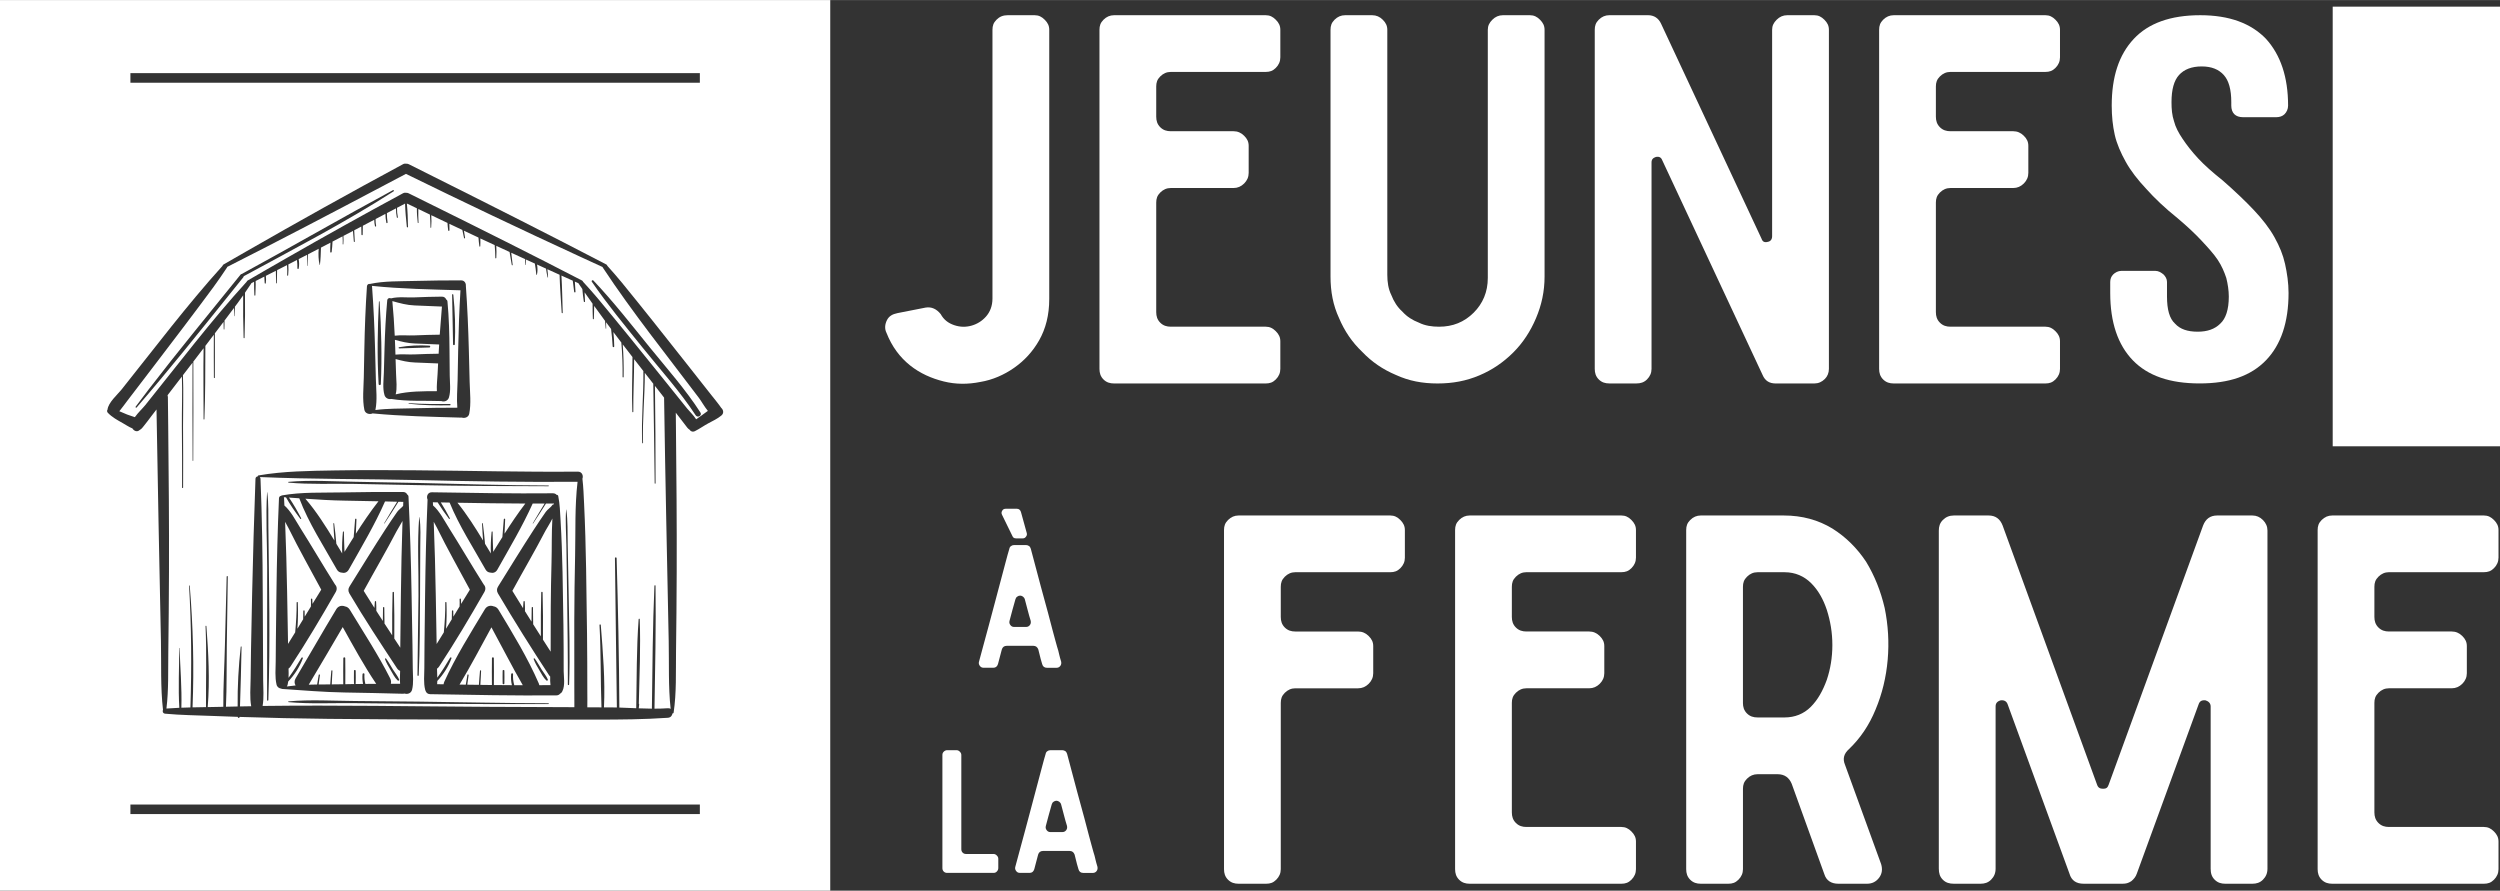
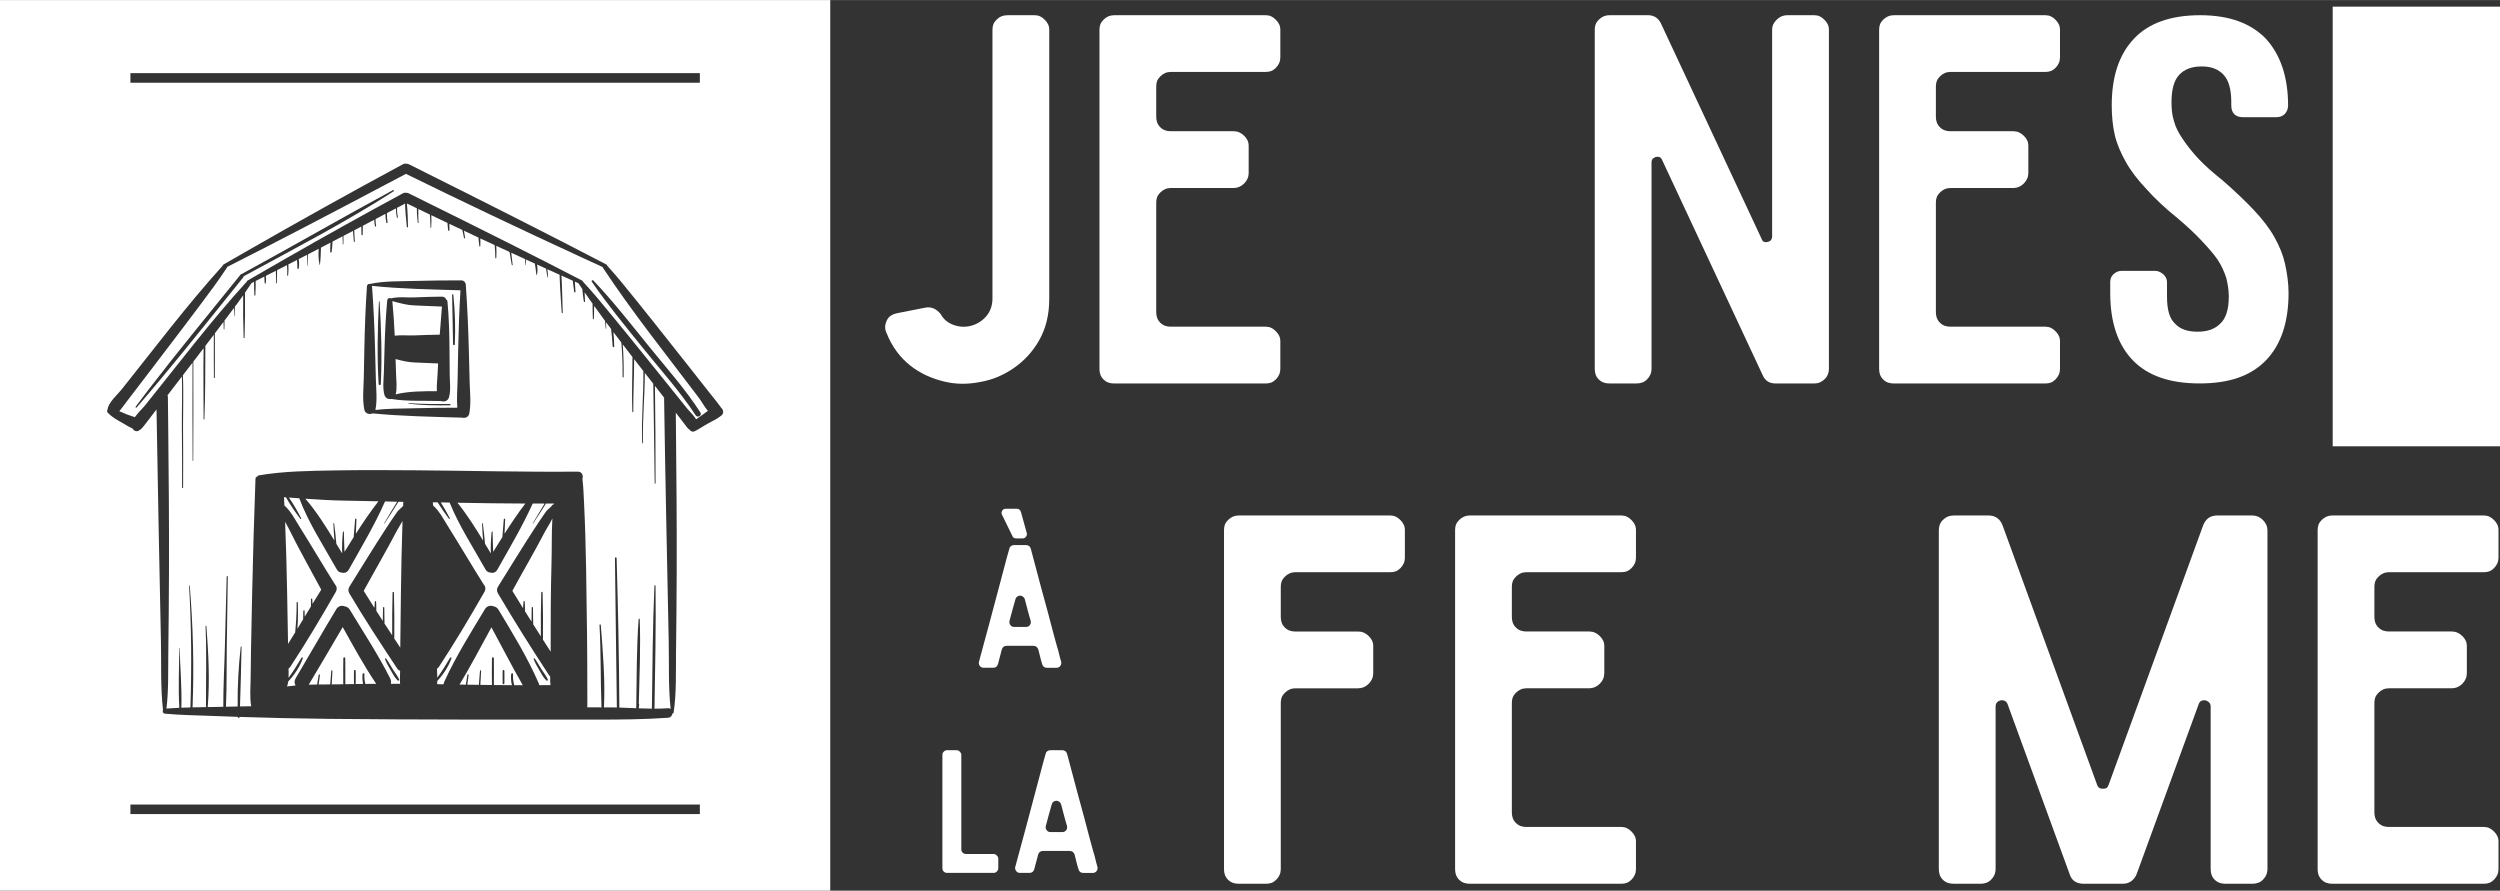
<svg xmlns="http://www.w3.org/2000/svg" id="Calque_1" width="21.78in" height="7.76in" viewBox="0 0 1568.15 558.67">
  <rect x="0" y="0" width="1568.15" height="558.67" fill="#333333" stroke="none" />
  <defs>
    <style>.cls-1{fill:#fff;}.cls-2{fill:none;stroke:#fff;stroke-miterlimit:4;stroke-width:104.94px;}</style>
  </defs>
  <path class="cls-1" d="M658.15,187.56V18.66c0-2.52-.94-4.41-2.84-6.3-1.89-1.9-3.78-2.84-6.3-2.84h-17.02c-2.84,0-5.05.94-6.94,2.84-1.89,1.89-2.52,3.78-2.52,6.3v168.59c0,4.73-1.58,8.51-4.1,11.34s-5.68,4.73-9.15,5.68c-3.46.94-6.93.94-10.71-.32-3.78-1.26-6.62-3.47-8.51-6.94-2.52-3.15-5.68-4.73-9.45-4.1l-17.65,3.47c-3.15.63-5.36,1.89-6.62,4.42-1.26,2.52-1.58,5.36-.32,7.88,3.47,8.83,8.52,15.44,14.81,20.48,6.31,5.04,13.55,8.2,21.12,10.08s15.13,1.89,23.01.31c7.57-1.26,14.81-4.41,21.12-8.83,6.31-4.41,11.66-10.08,15.76-17.33,4.09-7.25,6.3-15.76,6.3-25.84h0Z" />
  <path class="cls-1" d="M803.1,35.99v-17.33c0-2.52-.95-4.41-2.84-6.3-1.89-1.9-3.78-2.84-6.31-2.84h-95.16c-2.52,0-4.73.94-6.62,2.84-1.89,1.89-2.52,3.78-2.52,6.3v212.71c0,2.52.63,4.73,2.52,6.62s4.1,2.52,6.62,2.52h95.16c2.53,0,4.42-.63,6.31-2.52s2.84-4.1,2.84-6.62v-17.33c0-2.52-.95-4.41-2.84-6.31-1.89-1.89-3.78-2.83-6.31-2.83h-59.56c-2.52,0-4.73-.63-6.62-2.53-1.89-1.89-2.52-4.1-2.52-6.62v-68.69c0-2.52.63-4.42,2.52-6.31s4.1-2.84,6.62-2.84h39.39c2.52,0,4.73-.94,6.62-2.83s2.84-4.1,2.84-6.63v-17.01c0-2.53-.94-4.42-2.84-6.31-1.89-1.89-4.1-2.84-6.62-2.84h-39.39c-2.52,0-4.73-.63-6.62-2.52s-2.52-4.1-2.52-6.62v-18.91c0-2.53.63-4.42,2.52-6.31s4.1-2.84,6.62-2.84h59.56c2.53,0,4.42-.63,6.31-2.52s2.84-4.1,2.84-6.62h0Z" />
-   <path class="cls-1" d="M959.72,9.52h-17.02c-2.53,0-4.73.94-6.62,2.84-1.9,1.89-2.84,3.78-2.84,6.3v155.67c0,8.83-3.16,16.07-8.83,21.75-5.99,5.99-13.23,8.83-21.75,8.83-4.42,0-8.83-.63-12.6-2.53-4.1-1.57-7.57-3.78-10.4-6.93-3.15-2.84-5.36-6.31-6.94-10.4-1.89-3.78-2.52-8.2-2.52-12.6V18.66c0-2.52-.95-4.41-2.84-6.3-1.89-1.9-4.1-2.84-6.62-2.84h-17.02c-2.52,0-4.73.94-6.62,2.84-1.89,1.89-2.52,3.78-2.52,6.3v154.72c0,9.45,1.57,17.96,5.36,26.16,3.47,8.19,8.2,15.12,14.49,21.11,5.99,6.31,12.92,11.03,21.12,14.5,8.2,3.78,16.7,5.36,26.16,5.36s17.96-1.58,26.16-5.05c8.2-3.46,15.12-8.19,21.43-14.49,5.99-5.99,10.71-13.23,14.18-21.43,3.47-8.2,5.36-16.7,5.36-26.16V18.66c0-2.52-.95-4.41-2.84-6.3-1.89-1.9-3.78-2.84-6.3-2.84h.01Z" />
  <path class="cls-1" d="M1138.06,9.52h-17.02c-2.52,0-4.73.94-6.62,2.84-1.89,1.89-2.84,3.78-2.84,6.3v129.51c0,1.89-.95,3.15-2.52,3.46-2.21.64-3.47,0-4.1-1.89l-63.03-134.87c-1.58-3.47-4.41-5.36-8.2-5.36h-24.27c-2.52,0-4.73.94-6.62,2.84-1.89,1.89-2.52,3.78-2.52,6.3v212.71c0,2.52.63,4.73,2.52,6.62s4.1,2.52,6.62,2.52h17.02c2.52,0,4.73-.63,6.62-2.52s2.84-4.1,2.84-6.62V101.85c0-1.89.95-2.84,2.84-3.47,1.89-.31,3.15.32,3.78,1.9l63.03,134.87c1.58,3.78,4.41,5.36,8.2,5.36h24.27c2.52,0,4.73-.95,6.62-2.84,1.58-1.57,2.52-3.78,2.52-6.3V18.66c0-2.52-.94-4.41-2.83-6.3s-3.79-2.84-6.31-2.84Z" />
  <path class="cls-1" d="M1292.15,35.99v-17.33c0-2.52-.95-4.41-2.84-6.3-1.89-1.9-3.78-2.84-6.31-2.84h-95.16c-2.52,0-4.73.94-6.62,2.84-1.89,1.89-2.52,3.78-2.52,6.3v212.71c0,2.52.63,4.73,2.52,6.62s4.1,2.52,6.62,2.52h95.16c2.53,0,4.42-.63,6.31-2.52s2.84-4.1,2.84-6.62v-17.33c0-2.52-.95-4.41-2.84-6.31-1.89-1.89-3.78-2.83-6.31-2.83h-59.56c-2.52,0-4.73-.63-6.62-2.53-1.89-1.89-2.52-4.1-2.52-6.62v-68.69c0-2.52.63-4.42,2.52-6.31s4.1-2.84,6.62-2.84h39.39c2.52,0,4.73-.94,6.62-2.83s2.84-4.1,2.84-6.63v-17.01c0-2.53-.94-4.42-2.84-6.31-1.89-1.89-4.1-2.84-6.62-2.84h-39.39c-2.52,0-4.73-.63-6.62-2.52s-2.52-4.1-2.52-6.62v-18.91c0-2.53.63-4.42,2.52-6.31s4.1-2.84,6.62-2.84h59.56c2.53,0,4.42-.63,6.31-2.52s2.84-4.1,2.84-6.62h0Z" />
  <path class="cls-1" d="M1380.06,9.52c-18.59,0-32.45,5.04-41.59,14.81-9.45,10.08-13.87,23.95-13.87,41.91,0,6.62.63,12.6,1.89,18.28,1.27,5.67,3.79,11.34,6.94,17.02,3.16,5.67,7.57,11.34,12.92,17.01,5.05,5.68,11.66,11.97,19.54,18.28,5.99,5.05,11.03,9.77,15.13,14.18,4.1,4.42,7.57,8.2,10.08,11.97s4.1,7.57,5.36,11.34c.95,3.78,1.58,7.88,1.58,11.66,0,8.2-1.9,13.86-5.36,17.01-3.47,3.47-8.2,5.05-14.18,5.05-6.31,0-11.03-1.58-14.18-5.05-3.47-3.15-5.05-8.82-5.05-17.01v-9.15c0-1.89-.95-3.47-2.21-4.73-1.57-1.26-3.15-2.21-5.04-2.21h-21.43c-1.89,0-3.78.95-5.04,2.21-1.26,1.26-1.89,2.84-1.89,4.73v6.94c0,18.28,4.73,32.45,14.18,42.22,9.45,9.77,23.32,14.5,41.91,14.5s32.14-4.73,41.59-14.5c9.45-9.76,14.18-23.95,14.18-42.22,0-6.31-.94-12.6-2.21-18.28-1.26-5.68-3.46-11.03-6.62-16.7-3.15-5.68-7.57-11.34-12.92-17.02-5.36-5.68-11.97-11.97-19.54-18.59-6.3-5.04-11.34-9.45-15.44-13.86-4.1-4.42-7.25-8.52-9.76-12.29-2.53-3.78-4.42-7.25-5.36-11.03-1.26-3.78-1.57-7.56-1.57-11.97,0-7.88,1.57-13.55,4.73-17.02,3.15-3.47,7.88-5.36,14.18-5.36s10.71,1.89,13.86,5.36c3.16,3.47,4.73,9.15,4.73,17.02v2.21c0,2.21.63,4.1,1.9,5.36,1.26,1.26,3.15,1.89,5.36,1.89h21.11c1.9,0,3.79-.63,5.05-1.89s2.21-3.15,2.21-5.36c0-17.96-4.73-31.82-13.87-41.91-9.45-9.77-23.01-14.81-41.28-14.81h-.02,0Z" />
  <path class="cls-1" d="M881.22,349.79v-17.33c0-2.52-.95-4.41-2.84-6.3-1.89-1.9-3.78-2.84-6.31-2.84h-95.16c-2.52,0-4.73.94-6.62,2.84-1.89,1.89-2.52,3.78-2.52,6.3v212.71c0,2.52.63,4.73,2.52,6.62s4.1,2.52,6.62,2.52h17.33c2.52,0,4.41-.63,6.3-2.52s2.84-4.1,2.84-6.62v-104.3c0-2.52.63-4.42,2.52-6.31s4.1-2.84,6.62-2.84h39.39c2.52,0,4.73-.94,6.62-2.83s2.84-4.1,2.84-6.63v-17.01c0-2.53-.94-4.42-2.84-6.31-1.89-1.89-4.1-2.84-6.62-2.84h-39.39c-2.52,0-4.73-.63-6.62-2.52s-2.52-4.1-2.52-6.62v-18.91c0-2.53.63-4.42,2.52-6.31s4.1-2.84,6.62-2.84h59.56c2.53,0,4.42-.63,6.31-2.52s2.84-4.1,2.84-6.62h0Z" />
  <path class="cls-1" d="M1026.17,349.79v-17.33c0-2.52-.95-4.41-2.84-6.3-1.89-1.9-3.78-2.84-6.31-2.84h-95.16c-2.52,0-4.73.94-6.62,2.84-1.89,1.89-2.52,3.78-2.52,6.3v212.71c0,2.52.63,4.73,2.52,6.62s4.1,2.52,6.62,2.52h95.16c2.53,0,4.42-.63,6.31-2.52,1.89-1.89,2.84-4.1,2.84-6.62v-17.33c0-2.52-.95-4.41-2.84-6.31-1.89-1.89-3.78-2.83-6.31-2.83h-59.56c-2.52,0-4.73-.63-6.62-2.53-1.89-1.89-2.52-4.1-2.52-6.62v-68.69c0-2.52.63-4.42,2.52-6.31s4.1-2.84,6.62-2.84h39.39c2.52,0,4.73-.94,6.62-2.83s2.84-4.1,2.84-6.63v-17.01c0-2.53-.94-4.42-2.84-6.31-1.89-1.89-4.1-2.84-6.62-2.84h-39.39c-2.52,0-4.73-.63-6.62-2.52s-2.52-4.1-2.52-6.62v-18.91c0-2.53.63-4.42,2.52-6.31s4.1-2.84,6.62-2.84h59.56c2.53,0,4.42-.63,6.31-2.52,1.89-1.89,2.84-4.1,2.84-6.62h0Z" />
-   <path class="cls-1" d="M1118.81,323.32h-51.99c-2.52,0-4.73.94-6.62,2.84-1.89,1.89-2.52,3.78-2.52,6.3v212.71c0,2.52.63,4.73,2.52,6.62s4.1,2.52,6.62,2.52h17.33c2.52,0,4.41-.63,6.3-2.52s2.84-4.1,2.84-6.62v-50.42c0-2.52.63-4.41,2.52-6.31,1.89-1.89,4.1-2.83,6.62-2.83h12.6c4.41,0,7.25,2.2,8.83,5.99l20.48,56.72c1.27,4.1,4.42,5.99,8.83,5.99h17.96c3.15,0,5.67-1.26,7.57-3.78,1.89-2.53,2.2-5.36,1.26-8.52l-22.69-62.39c-1.57-3.79-.63-6.94,2.53-9.77,6.93-6.62,12.6-14.81,16.7-24.9,4.1-9.77,6.62-20.17,7.57-31.19.94-10.71.31-21.75-1.9-32.45-2.52-10.71-6.3-20.17-11.65-28.99-5.68-8.52-12.6-15.44-21.12-20.8-8.83-5.36-18.91-8.2-30.56-8.2h0ZM1093.28,440.85v-72.79c0-2.53.63-4.42,2.52-6.31s4.1-2.84,6.62-2.84h17.02c6.62,0,12.29,2.52,16.7,6.94s7.56,10.08,9.76,16.7c2.21,6.94,3.47,14.18,3.47,22.06s-1.26,15.13-3.47,21.75c-2.52,6.94-5.67,12.6-10.08,17.02-4.41,4.42-10.08,6.62-16.39,6.62h-17.02c-2.52,0-4.73-.63-6.62-2.52s-2.52-4.1-2.52-6.62h.01Z" />
  <path class="cls-1" d="M1412.8,323.32h-22.06c-4.41,0-7.25,2.21-8.83,6.3l-59.24,162.6c-.63,1.89-1.58,2.52-3.47,2.52s-3.15-.63-3.78-2.52l-59.25-162.6c-1.57-4.09-4.41-6.3-8.82-6.3h-21.75c-2.84,0-5.05.94-6.94,2.84-1.89,1.89-2.52,4.1-2.52,6.62v212.07c0,2.84.63,5.05,2.52,6.94s4.1,2.52,6.94,2.52h16.7c2.52,0,4.73-.63,6.62-2.52s2.84-4.1,2.84-6.94v-101.78c0-1.9.95-3.16,3.15-3.79,2.21-.31,3.79.63,4.42,2.52l38.76,106.19c1.27,4.42,4.42,6.31,8.83,6.31h24.58c1.89,0,3.47-.32,5.36-1.58,1.58-1.26,2.84-2.83,3.47-4.73l38.76-106.19c.63-1.89,1.89-2.83,4.41-2.52,1.89.63,3.15,1.89,3.15,3.79v101.78c0,2.84.63,5.05,2.53,6.94,1.89,1.89,4.1,2.52,6.62,2.52h17.02c2.52,0,4.73-.63,6.62-2.52s2.84-4.1,2.84-6.94v-212.07c0-2.52-.95-4.73-2.84-6.62-1.89-1.9-4.1-2.84-6.62-2.84h-.01Z" />
  <path class="cls-1" d="M1567.21,349.79v-17.33c0-2.52-.95-4.41-2.84-6.3-1.89-1.9-3.78-2.84-6.31-2.84h-95.16c-2.52,0-4.73.94-6.62,2.84-1.89,1.89-2.52,3.78-2.52,6.3v212.71c0,2.52.63,4.73,2.52,6.62s4.1,2.52,6.62,2.52h95.16c2.53,0,4.42-.63,6.31-2.52s2.84-4.1,2.84-6.62v-17.33c0-2.52-.95-4.41-2.84-6.31-1.89-1.89-3.78-2.83-6.31-2.83h-59.56c-2.52,0-4.73-.63-6.62-2.53-1.89-1.89-2.52-4.1-2.52-6.62v-68.69c0-2.52.63-4.42,2.52-6.31s4.1-2.84,6.62-2.84h39.39c2.52,0,4.73-.94,6.62-2.83s2.84-4.1,2.84-6.63v-17.01c0-2.53-.94-4.42-2.84-6.31-1.89-1.89-4.1-2.84-6.62-2.84h-39.39c-2.52,0-4.73-.63-6.62-2.52s-2.52-4.1-2.52-6.62v-18.91c0-2.53.63-4.42,2.52-6.31s4.1-2.84,6.62-2.84h59.56c2.53,0,4.42-.63,6.31-2.52s2.84-4.1,2.84-6.62h0Z" />
  <path class="cls-2" d="M1515.68,4.15v275.77" />
  <path class="cls-1" d="M656.67,418.86h5.99c.94,0,1.79-.32,2.42-1.16s.73-1.68.53-2.73c-.53-1.79-.95-3.16-1.16-4.2-.21-.95-.42-1.79-.63-2.63-.21-.73-.53-1.57-.73-2.42-.21-.84-.63-2.1-1.05-3.78s-1.05-3.89-1.79-6.62c-.73-2.73-1.68-6.3-2.84-10.81-1.26-4.41-2.73-9.97-4.52-16.59-1.79-6.52-3.89-14.49-6.31-23.73-.21-.63-.52-1.26-1.05-1.68-.63-.42-1.26-.63-1.89-.63h-7.57c-.73,0-1.36.21-1.89.63-.63.42-.95,1.05-1.05,1.68-.63,1.99-1.36,4.73-2.31,8.3-.94,3.57-1.99,7.46-3.15,11.86-1.16,4.42-2.42,9.04-3.68,13.86s-2.52,9.55-3.78,14.17c-1.26,4.63-2.42,8.83-3.47,12.81-1.05,3.99-1.99,7.24-2.63,9.76-.32,1.05-.1,1.89.53,2.73s1.36,1.16,2.42,1.16h5.99c1.47,0,2.42-.73,2.94-2.31.31-1.05.63-2.42,1.05-3.99.42-1.47.84-3.26,1.36-5.15.42-1.47,1.47-2.31,3.05-2.31h16.8c1.47,0,2.52.84,3.05,2.31.63,2.52,1.05,4.41,1.47,5.89.42,1.47.73,2.52.94,3.26.42,1.58,1.47,2.31,2.94,2.31h.01ZM633.25,389.34c.63-2.2,1.16-4.41,1.79-6.72.63-2.2,1.26-4.41,1.89-6.72.21-.73.53-1.26,1.16-1.68.53-.42,1.16-.64,1.79-.64s1.16.21,1.79.64c.53.42.95.94,1.16,1.68.63,2.52,1.26,4.94,1.89,7.15.63,2.31,1.16,4.41,1.79,6.3.21,1.05.1,1.9-.53,2.73s-1.47,1.16-2.42,1.16h-7.35c-1.05,0-1.79-.32-2.42-1.16s-.84-1.68-.53-2.73h0ZM637.35,337.68h4.2c.84,0,1.47-.31,1.99-1.05.53-.63.74-1.37.53-2.21l-3.68-13.33c-.42-1.26-1.26-1.99-2.52-1.99h-7.04c-1.05,0-1.78.42-2.2,1.26-.53.84-.53,1.68-.1,2.52l6.51,13.33c.42,1.05,1.16,1.47,2.31,1.47h0Z" />
  <path class="cls-1" d="M623.16,535.65h-17.12c-.84,0-1.57-.21-2.2-.84s-.84-1.36-.84-2.21v-59.02c0-.84-.31-1.47-.94-2.1s-1.26-.95-2.1-.95h-5.78c-.84,0-1.58.32-2.21.95s-.84,1.26-.84,2.1v70.88c0,.84.21,1.58.84,2.21s1.36.84,2.21.84h28.97c.84,0,1.47-.21,2.1-.84s.94-1.37.94-2.21v-5.78c0-.84-.31-1.47-.94-2.1s-1.26-.95-2.1-.95h0Z" />
  <path class="cls-1" d="M679.44,547.53h5.99c.94,0,1.79-.32,2.42-1.16.63-.84.73-1.68.53-2.73-.53-1.79-.95-3.16-1.16-4.2-.21-.95-.42-1.79-.63-2.63-.21-.73-.53-1.57-.73-2.42-.21-.84-.63-2.1-1.05-3.78s-1.05-3.89-1.79-6.62c-.73-2.73-1.68-6.3-2.84-10.81-1.26-4.41-2.73-9.97-4.52-16.59-1.79-6.52-3.89-14.49-6.31-23.73-.21-.63-.52-1.26-1.05-1.68-.63-.42-1.26-.63-1.89-.63h-7.57c-.73,0-1.36.21-1.89.63-.63.42-.95,1.05-1.05,1.68-.63,1.99-1.36,4.73-2.31,8.3-.94,3.57-1.99,7.46-3.15,11.86-1.16,4.42-2.42,9.04-3.68,13.86s-2.52,9.55-3.78,14.17c-1.26,4.63-2.42,8.83-3.47,12.81s-1.99,7.24-2.63,9.76c-.32,1.05-.1,1.89.53,2.73.63.84,1.36,1.16,2.42,1.16h5.99c1.47,0,2.42-.73,2.94-2.31.31-1.05.63-2.42,1.05-3.99.42-1.47.84-3.26,1.36-5.15.42-1.47,1.47-2.31,3.05-2.31h16.8c1.47,0,2.52.84,3.05,2.31.63,2.52,1.05,4.41,1.47,5.89.42,1.47.73,2.52.94,3.26.42,1.58,1.47,2.31,2.94,2.31h.01ZM656.02,518.01c.63-2.2,1.16-4.41,1.79-6.72.63-2.2,1.26-4.41,1.89-6.72.21-.73.53-1.26,1.16-1.68.53-.42,1.16-.64,1.79-.64s1.16.21,1.79.64c.53.42.95.94,1.16,1.68.63,2.52,1.26,4.94,1.89,7.15.63,2.31,1.16,4.41,1.79,6.3.21,1.05.1,1.9-.53,2.73s-1.47,1.16-2.42,1.16h-7.35c-1.05,0-1.79-.32-2.42-1.16s-.84-1.68-.53-2.73h0Z" />
-   <path class="cls-1" d="M274.25,331.31c-.37-.76-1.26-2.27-2.19-4.05.61,15.29,1.01,30.57,1.28,45.87.19,10.26.36,20.54.55,30.8,1.51-2.43,3.02-4.86,4.51-7.3.57-6.22.99-12.41.9-18.69-.01-.48.73-.48.75,0,.19,5.46.17,10.97-.27,16.43,1.21-1.98,2.41-3.96,3.61-5.94.02-1.74.07-3.49.09-5.22h.02c0-.52.81-.52.81,0,.01,1.2.04,2.4.06,3.6,1.3-2.14,2.6-4.29,3.91-6.43.06-1.51.08-3.02,0-4.54h-.01c-.02-.55.81-.54.85,0,.07.98.11,1.97.12,2.95,1.82-2.98,3.65-5.96,5.49-8.93-6.86-12.82-14.07-25.49-20.49-38.54Z" />
  <path class="cls-1" d="M292.17,429.44c.31-2.05.68-4.1,1.02-6.15h0c.08-.5.82-.28.75.21-.28,1.98-.52,3.97-.82,5.95,2.42.03,4.85.07,7.27.1.16-2.93.46-5.87.69-8.79h0c.03-.44.71-.45.69,0-.16,2.93-.24,5.88-.47,8.81,2.42.03,4.84.06,7.26.09-.11-5.6,0-11.21.02-16.81,0-.77,1.19-.76,1.19,0,.03,5.6.13,11.22.02,16.82,3.77.04,7.53.07,11.3.09-.53-2.29-.69-4.57-.47-6.9h0c.07-.75,1.25-.77,1.2.01-.14,2.27.09,4.47.7,6.66.02.09.02.16.02.24,1.8,0,3.59.02,5.39.02-6.87-11.91-13.09-24.23-19.68-36.32-6.58,12-12.92,24.21-20,35.91,1.3.02,2.59.04,3.89.06ZM315.28,420.75c.01-.71,1.1-.71,1.1,0,.03,2.64.09,5.28,0,7.92-.03.7-1.07.7-1.09,0-.09-2.64-.03-5.28,0-7.92h-.01Z" />
-   <path class="cls-1" d="M247.71,213.15c.07,1.8.15,3.59.21,5.4.04,1.29.08,2.58.13,3.87,3.96-.44,8.15.05,12.08-.14,5.01-.24,10-.35,15.01-.43.04-.75.07-1.51.12-2.26.06-1.18.14-2.35.21-3.53-5.11-.22-10.23-.43-15.33-.63-4.38-.17-8.33-1.15-12.41-2.28ZM269.34,216.81c.72.05.73,1.09,0,1.12-6.31.23-12.63.46-18.94.6-.42.01-.53-.68-.1-.75,6.25-1.1,12.71-1.41,19.04-.97Z" />
  <path class="cls-1" d="M274.04,245.33c-.23-3.53.27-7.34.43-10.65.11-2.25.23-4.49.34-6.73-4.9-.21-9.8-.41-14.7-.6-4.23-.16-8.05-1.08-11.98-2.16.11,3.15.22,6.31.31,9.46.12,4.07.77,8.72-.25,12.7,8.36-2.06,17.24-1.97,25.85-2.01Z" />
-   <path class="cls-1" d="M360.28,443.01c-.06-4.4-.03-8.8-.04-13.18-.08-27.1-.12-54.2.5-81.29.34-15.28-.26-31.09,1.54-46.36-33.56.27-67.14-.3-100.7-1.08-32.85-.75-65.77-.48-98.59-1.89.23.25.39.59.41,1.03.99,24.1,1.32,48.16,1.41,72.28.04,11.97.08,23.96.17,35.94.04,6.04.06,12.07.09,18.11.02,5.36.57,10.92-.34,16.22,46.96-.6,93.93.29,140.89.55,18.22.1,36.43.18,54.65.23,0-.19,0-.37,0-.56ZM181.01,302.21c13.75-1.22,28.02-.25,41.82-.04,13.22.2,26.46.45,39.68.75,27.17.63,54.32,1.51,81.5,1.57.32,0,.32.49,0,.49-27.17,0-54.34-.21-81.5-.7-13.58-.25-27.17-.54-40.75-.78-13.48-.23-27.33.43-40.75-.79h0c-.31-.04-.31-.47,0-.5ZM262.94,324.37c0-.07.12-.1.13-.02,1,6.17.55,12.73.55,18.96.01,10-.04,20-.13,30-.14,16.74-.07,33.51-.84,50.23-.02.51-.79.51-.79,0,.14-16.53.46-33.06.64-49.59.18-16.4-.84-33.22.44-49.58ZM168.32,439.1c-.02.51-.8.51-.8,0,.04-7.13.02-14.26.04-21.39.06-20.68.07-41.36.03-62.03-.03-15.55-.98-31.34-.07-46.87h.01c0-.09.13-.09.13,0,.88,7.04.6,14.31.68,21.39.38,36.25,1.24,72.67-.02,108.9ZM176.9,432.12c-.15,0-.27-.07-.36-.17-1.39-.14-2.71-.98-3.07-2.54-1.11-4.7-.55-9.77-.53-14.58.02-4.65.05-9.29.11-13.93.12-9.8.24-19.6.36-29.4.24-19.68.72-39.33,1.58-59,.04-.96.71-1.46,1.43-1.52.06-.12.16-.21.34-.25,12.52-2.24,25.6-1.61,38.28-1.89,12.59-.28,25.19-.3,37.78-.27,1.34,0,2.22.72,2.67,1.65.41.24.71.68.74,1.3.98,20.36,1.57,40.69,1.93,61.07.19,10.58.37,21.19.56,31.78.09,4.95.14,9.9.19,14.85.05,4.41.64,9.15-.45,13.43-.56,2.2-2.86,2.97-4.69,2.36-.29.08-.6.14-.95.13-12.25-.33-24.52-.6-36.77-.8-13.1-.21-26.06-1.36-39.14-2.22h-.01ZM344.01,441.59c-27.17,0-54.33.06-81.5-.16-13.58-.11-27.17-.27-40.75-.41-13.47-.13-27.33.6-40.75-.62-.31-.03-.31-.46,0-.49,13.75-1.23,28.01-.32,41.82-.22,13.22.1,26.46.21,39.68.38,27.17.36,54.33.98,81.5,1.03.32,0,.32.49,0,.49ZM351.35,435.07c-.52.65-1.31,1.09-2.38,1.1-26.39.21-52.77-.3-79.16-.77h0c-1.55-.02-2.5-.95-2.87-2.09-.1-.2-.18-.41-.24-.65-1.12-4.35-.55-9.13-.53-13.59.01-5,.04-9.98.1-14.98.12-10.31.25-20.64.37-30.95.25-19.95.71-39.86,1.55-59.79-.88-1.88.01-4.63,2.71-4.59,25.31.4,50.6.88,75.91.63,1.03,0,1.81.38,2.32.98.45-.02.92.22,1.02.72,1.03,5.03,1.17,10.16,1.47,15.27,1.29,21.81,1.42,43.7,1.79,65.53.16,9.7.13,19.41.16,29.1,0,2.73,1.02,9.13-.79,12.45-.28.74-.8,1.29-1.44,1.63ZM356.98,429.34c-.02.51-.8.51-.8,0,.06-18.28-.2-36.56-.44-54.84-.14-10.94-.29-21.88-.48-32.82-.12-7.29-.7-14.74-.16-22.02h-.01c0-.08.13-.1.13-.02,1,7.03.72,14.38.88,21.47.25,10.91.45,21.82.62,32.72.28,18.47.94,37.04.26,55.51Z" />
  <path class="cls-1" d="M345.08,424.33c-.24-.24-.47-.51-.68-.82-11.07-16.85-21.77-33.92-32.03-51.27h-.01c-.94-1.59-.74-3.12.04-4.28.06-.12.12-.24.2-.36,7.36-11.76,14.59-23.64,22.16-35.28,2.48-3.81,5-7.59,7.61-11.3,1.09-1.56,3.24-2.83,4.14-4.3h-.02c.19-.3.53-.39.83-.32.03-.22.06-.44.09-.65-.19.03-.38.06-.59.06-1.45.01-2.91.01-4.36.02-2.59,4.23-5.37,8.36-8.07,12.52h.01c-.09.15-.31.02-.22-.12,2.47-4.14,4.88-8.32,7.45-12.4-2.5.01-5,.02-7.5.01-6.42,14.3-14.53,27.85-22.19,41.51-1.04,1.85-2.84,2.25-4.44,1.79-1.14-.08-2.24-.67-2.96-1.96-7.66-13.65-16.59-27.37-22.51-41.95-1.84-.03-3.68-.07-5.52-.1,2.04,3.23,3.93,6.62,5.65,9.93h-.01c.19.38-.3.64-.54.32-2.46-3.26-4.92-6.74-7.1-10.29-.99-.02-1.99-.04-2.98-.05.03.66.06,1.32.09,1.99,4.05,3.47,7.08,9.48,10.06,14.21,7.33,11.65,14.27,23.55,21.62,35.19,1.14,1.18,1.61,2.97.54,4.85-9.06,15.84-18.39,31.54-28.4,46.79-.38.58-.84,1.03-1.33,1.35.03,1.85.14,3.74.18,5.64,2.93-4.06,5.54-8.18,8.08-12.54h0c.25-.43,1.01-.14.83.36-1.86,5.17-5.13,10.21-8.91,14.25-.01.68-.04,1.35-.09,2.02,1.35.02,2.7.04,4.04.06.06-.52.18-1.05.43-1.59,7.14-15.7,16.57-30.69,25.45-45.45h0c1.34-2.23,3.6-2.59,5.46-1.86,1.18.16,2.31.82,3.12,2.16,8.96,14.91,18.36,30.23,25.27,46.24.16.36.26.71.33,1.06,2.33,0,4.66-.02,6.99-.04-.22-1.71-.24-3.61-.18-5.42ZM342.7,426.8c-1.88-1.76-3.12-4.29-4.42-6.5-1.3-2.21-2.7-4.48-3.54-6.91h0c-.15-.46.46-.62.7-.3,1.62,2.16,2.87,4.62,4.32,6.9,1.31,2.06,2.96,4.01,3.89,6.26.23.55-.57.9-.95.55Z" />
  <path class="cls-1" d="M303.01,339.06c-.29-3.56-.45-7.15-.64-10.7h-.01c-.02-.33.47-.32.51,0,.5,4.22,1.07,8.48,1.37,12.73,1.22,2.03,2.44,4.05,3.66,6.05-.19-4.51.04-9.1.46-13.5h0c.04-.41.63-.42.63-.01.03,4.17.22,8.33.37,12.49,1.91-3.09,3.82-6.18,5.76-9.25.27-3.72.61-7.44.89-11.15.04-.54.88-.55.85,0-.14,3.01-.25,6.02-.38,9.03,4.12-6.47,8.38-12.84,13.03-18.91-14.19-.05-28.39-.26-42.58-.51,5.96,7.35,11.12,15.53,16.09,23.73Z" />
  <path class="cls-1" d="M218.7,357.36c-1.04,1.85-2.85,2.25-4.44,1.79-1.14-.08-2.25-.66-2.97-1.96-8.13-14.49-17.69-29.06-23.57-44.65-2.16-.15-4.31-.31-6.47-.46,2.84,4.1,5.4,8.62,7.67,13h-.01c.19.38-.3.64-.54.32-3.18-4.21-6.37-8.8-8.95-13.44-.46-.03-.93-.06-1.39-.09.08.18.14.39.15.63.08,1.52.13,3.04.21,4.55,4.04,3.47,7.07,9.47,10.05,14.21,7.33,11.65,14.27,23.55,21.62,35.19,1.14,1.18,1.61,2.97.54,4.85-9.06,15.84-18.39,31.54-28.4,46.79-.35.54-.77.95-1.21,1.27.07,1.93.1,3.87,0,5.79,2.95-4.08,5.58-8.23,8.14-12.61h0c.25-.43,1.01-.14.83.36-1.91,5.3-5.29,10.46-9.18,14.55-.09.66-.2,1.31-.35,1.96-.1.45-.28.83-.52,1.16,1.83-.26,3.66-.46,5.51-.63-.78-1.23-.95-2.83.02-4.47,8.53-14.39,16.79-28.94,25.45-43.28h-.01c1.36-2.27,3.67-2.61,5.54-1.83,1.15.18,2.26.84,3.04,2.14,8.55,14.14,17.82,28.2,25.27,42.98.62,1.24.7,2.41.42,3.42,1.94,0,3.88,0,5.82,0-.21-2.65-.08-5.39.01-8.05-.73-.32-1.41-.86-1.95-1.68-10.21-15.49-20.41-30.96-29.86-46.93h0c-.91-1.54-.75-3.03-.03-4.18.08-.15.16-.31.26-.46,7.36-11.76,14.59-23.64,22.16-35.28,2.48-3.81,5-7.59,7.61-11.3.94-1.35,2.68-2.48,3.71-3.72.03-.84.06-1.67.09-2.51-.04,0-.07,0-.11,0-.98-.03-1.96-.05-2.94-.07-2.78,4.62-5.81,9.1-8.75,13.62h.01c-.09.15-.31.02-.22-.12,2.69-4.52,5.32-9.09,8.16-13.52-2.53-.07-5.07-.13-7.6-.19-6.5,14.79-14.88,28.75-22.78,42.83ZM242.19,413.1c1.62,2.16,2.87,4.62,4.32,6.9,1.31,2.06,2.96,4.01,3.89,6.26.23.55-.57.9-.95.55-1.88-1.76-3.12-4.29-4.42-6.5-1.3-2.21-2.7-4.48-3.54-6.91h0c-.15-.46.46-.62.7-.3Z" />
  <path class="cls-1" d="M186.06,377.95c0-.48.73-.48.75,0,.19,5.45.17,10.96-.27,16.42,1.21-1.98,2.41-3.96,3.61-5.94.02-1.74.07-3.48.09-5.22h.02c0-.52.81-.52.81,0,.01,1.19.04,2.39.06,3.59,1.3-2.14,2.6-4.28,3.9-6.41.06-1.51.08-3.03,0-4.55-.02-.55.81-.54.85,0,.07.99.1,1.97.12,2.95,1.82-2.99,3.65-5.96,5.5-8.94-6.86-12.82-14.07-25.49-20.49-38.54-.37-.76-1.25-2.25-2.17-4.01.59,14.72.99,29.44,1.26,44.19.17,9.8.35,19.6.53,29.4.02,1,.03,1.99.04,2.99,1.5-2.41,3-4.83,4.49-7.26.57-6.22.99-12.4.9-18.68Z" />
  <path class="cls-1" d="M215.37,412.85c.01-.77,1.19-.76,1.19,0,.03,5.43.13,10.87.03,16.3,1.87-.04,3.74-.07,5.61-.1-.1-.09-.16-.21-.17-.38-.08-2.64-.02-5.28,0-7.92h-.02c.01-.71,1.1-.71,1.1,0,.03,2.64.09,5.28,0,7.92,0,.16-.07.28-.16.37,1.59-.02,3.18-.04,4.77-.06-.4-2.03-.51-4.06-.32-6.12h0c.07-.75,1.25-.77,1.2.01-.13,2.08.07,4.09.57,6.1,2.27-.02,4.54-.04,6.81-.05-7.68-11.36-14.32-23.59-21.01-35.61-6.99,12.12-14.2,24.1-21.32,36.14,1.75-.06,3.51-.1,5.26-.12.3-2.02.67-4.03,1.01-6.04h0c.08-.5.82-.28.75.21-.27,1.93-.51,3.88-.8,5.82,2.43-.03,4.85-.04,7.27-.05.16-2.84.45-5.67.68-8.51h.01c.03-.44.71-.45.69,0-.15,2.83-.24,5.67-.44,8.5,2.32-.01,4.62-.03,6.92-.08.1,0,.21,0,.31,0-.1-5.44,0-10.89.03-16.33Z" />
  <path class="cls-1" d="M345.41,408.74c-.04-18.7.01-37.41.54-56.11.25-8.95,0-18.27.54-27.42-1.52,3.14-3.56,6.18-4.42,7.83-6.59,12.68-13.85,25.02-20.69,37.56,2.23,3.63,4.46,7.26,6.71,10.87.05-1.38.13-2.75.28-4.11.05-.49.74-.51.78,0,.15,1.99.17,4.01.15,6.02,1.36,2.18,2.73,4.35,4.1,6.52.03-2.93.08-5.87.12-8.8.01-.51.8-.51.8,0,.05,3.49.11,6.98.13,10.48,1.6,2.53,3.2,5.04,4.81,7.56-.08-9.18.03-18.36.24-27.54.01-.55.85-.55.86,0,.24,9.86.35,19.75.22,29.62,1.6,2.51,3.21,5.01,4.82,7.51Z" />
  <path class="cls-1" d="M209.76,339.07c-.29-3.57-.45-7.15-.65-10.71h-.01c-.02-.33.47-.32.51,0,.5,4.22,1.07,8.48,1.37,12.73,1.22,2.03,2.44,4.05,3.66,6.06-.19-4.52.03-9.1.45-13.51h0c.04-.41.63-.42.63-.01.03,4.17.22,8.34.37,12.51,1.91-3.09,3.82-6.18,5.76-9.25.27-3.73.61-7.45.89-11.17.04-.54.88-.55.85,0-.14,3.01-.25,6.03-.38,9.05,4.45-6.98,9.08-13.84,14.17-20.35-7.11-.16-14.23-.31-21.34-.42-8.2-.13-16.34-.63-24.49-1.2,6.88,7.97,12.65,17.11,18.21,26.26Z" />
  <path class="cls-1" d="M287.03,238.75c.12-6.35.24-12.7.36-19.05.24-12.57.68-25.09,1.44-37.63-18.59-.56-37.01-.85-55.51-2.77.02.09.04.18.04.27.98,13.07,1.55,26.11,1.9,39.21.16,6.33.33,12.64.5,18.97.16,6.32.97,13.11-.27,19.33,0,.03-.02.06-.03.1,7.68-1.04,15.59-.85,23.31-1.09,9.37-.29,18.73-.36,28.1-.38-.52-5.58.05-11.47.16-16.96ZM238.87,240.87c-.04.89-1.32.88-1.37,0-1-16.97-.67-34.7.18-51.68.01-.28.42-.28.44,0,1.04,16.97,1.56,34.7.75,51.68ZM241.17,247.76c-1.28-4.34-.51-9.48-.39-13.98.13-5.08.28-10.16.42-15.24.28-10.07.78-20.07,1.69-30.09h-.01c.13-1.4,1.48-1.83,2.38-1.31,4.74-1.22,10-.4,14.86-.63,5.69-.27,11.36-.38,17.05-.46,1.39-.02,2.29.75,2.71,1.74.41.24.73.68.8,1.32.95,10.17,1.21,20.29,1.28,30.5.03,5.32.08,10.63.14,15.95.04,4.33.78,9.51-.48,13.69-.67,2.24-2.99,2.99-4.8,2.3-10.2-.39-21.23.36-31.34-1.32-1.72.38-3.7-.44-4.31-2.46ZM282.22,254.24c-8.57.06-17.24.02-25.76-1.02-.23-.03-.25-.39,0-.37,8.55.64,17.18.6,25.76.54.55,0,.55.85,0,.85ZM285.3,215.94c-.03.72-1.11.72-1.12,0-.22-10.36-.45-20.72-.59-31.08-.01-.5.71-.47.76,0,1.1,10.29,1.39,20.75.95,31.08Z" />
  <path class="cls-1" d="M251.09,406.19c0-.92,0-1.83.02-2.75.12-10.28.24-20.56.36-30.84.19-15.3.5-30.58,1.01-45.85-1.38,2.57-2.92,4.92-3.64,6.3-6.6,12.67-13.86,25.01-20.7,37.55,2.21,3.58,4.45,7.14,6.72,10.69.05-1.31.13-2.62.27-3.91.06-.49.74-.51.78,0,.14,1.91.17,3.85.15,5.78,1.36,2.12,2.72,4.23,4.09,6.34.03-2.79.08-5.59.11-8.38.01-.51.8-.51.8,0,.05,3.33.11,6.66.13,10,1.6,2.45,3.2,4.91,4.81,7.36-.07-8.95.04-17.9.25-26.85,0-.55.86-.55.86,0,.23,9.62.34,19.27.23,28.9,1.24,1.89,2.48,3.79,3.73,5.68Z" />
  <path class="cls-1" d="M411.19,303.1c0,.35-.54.35-.54,0-.32-20.81-.47-41.62-.88-62.43-1.77-2.27-3.54-4.53-5.31-6.8.05,14.64-1.59,29.29-1.1,43.93h-.01c.02.34-.5.33-.52,0-.66-15.02.94-30.07.72-45.09-1.93-2.47-3.85-4.95-5.78-7.43,0,10.99-.61,21.99-.52,32.98,0,.39-.6.39-.61,0-.48-11.44.08-22.89.08-34.34-2.05-2.64-4.08-5.29-6.11-7.94.5,6.8.7,13.6.56,20.42-.01.43-.66.43-.66,0,.09-7.21-.17-14.4-.78-21.57-1.67-2.19-3.34-4.38-4.99-6.58.33,2.99.51,6,.54,9.02,0,.64-.96.63-.99,0-.19-3.67-.54-7.32-.99-10.96-1.05-1.4-2.1-2.81-3.14-4.21.03,1.3.05,2.59.07,3.89h0c0,.21-.31.2-.32,0-.13-1.58-.26-3.15-.38-4.73-2.3-3.12-4.59-6.26-6.84-9.41,0,2.7-.11,5.4-.19,8.08-.01.4-.62.4-.63,0-.08-3.14-.22-6.32-.18-9.47-1.68-2.36-3.35-4.73-4.99-7.11.13,1.91.21,3.83.25,5.73.01.41-.67.52-.73.1-.4-2.61-.74-5.26-.94-7.91-.77-1.13-1.55-2.26-2.31-3.39-.06-.09-.1-.17-.14-.26-.75-.34-1.5-.68-2.25-1.01.17,2.13.27,4.27.4,6.4.03.55-.76.51-.83,0-.3-2.33-.64-4.66-.88-6.99-2.37-1.07-4.73-2.13-7.1-3.19.45,7.75.57,15.53.8,23.29h.01c.01.42-.62.41-.65,0-.5-7.93-1.09-15.87-1.33-23.81-.26-.12-.53-.24-.79-.35-2.29-1.03-4.58-2.08-6.87-3.12.2,1.68.4,3.38.44,5.07.01.18-.27.21-.31.04-.44-1.8-.71-3.65-.97-5.49-1.88-.85-3.75-1.7-5.63-2.56.37,2.12.41,4.32-.07,6.34-.06.24-.37.15-.4-.06-.27-2.36-.47-4.63-.91-6.9-1.84-.84-3.68-1.67-5.52-2.51.01,1.12-.05,2.24-.22,3.37-.02.15-.27.11-.27-.04.05-1.19.04-2.38-.03-3.57-2.92-1.34-5.84-2.68-8.77-4.03.35,2.53.59,5.08.9,7.61.04.31-.5.38-.55.07-.46-2.71-.99-5.43-1.39-8.16-2.78-1.28-5.56-2.57-8.33-3.85.16,2.52.13,5.04,0,7.57h0c-.02.39-.61.39-.61,0,0-2.69-.19-5.37-.41-8.05-3-1.39-6-2.76-8.99-4.16.05,1.63.04,3.26-.04,4.86-.02.31-.5.4-.55.08-.28-1.8-.47-3.65-.59-5.5-3.04-1.42-6.07-2.86-9.11-4.29.24,1.48.46,2.96.7,4.43.06.41-.55.59-.64.17-.35-1.69-.73-3.38-1.07-5.08-2.71-1.28-5.42-2.55-8.12-3.83.06,1.35.09,2.69.05,4.03h.01c0,.44-.73.57-.8.11-.23-1.56-.37-3.13-.46-4.71-3.39-1.61-6.78-3.23-10.16-4.85.19,2.56.14,5.13-.06,7.72-.02.28-.44.28-.44,0,0-2.72-.17-5.42-.37-8.13-2.42-1.16-4.84-2.32-7.25-3.48-.03,2.86-.05,5.72.12,8.58h0c.02.32-.46.31-.49,0-.34-2.99-.58-6.01-.54-9.02-2.09-1.01-4.19-2-6.28-3.01.47,4.86.64,9.79.71,14.64.01.48-.68.46-.73,0-.53-4.81-.98-9.72-1.12-14.59-1.68.89-3.36,1.78-5.04,2.66-.04,1.97.13,3.92.53,5.88h0c.08.42-.55.6-.64.18-.38-1.9-.56-3.8-.55-5.72-1.54.81-3.09,1.61-4.63,2.42-.35.19-.7.37-1.05.55-.01,1.94.11,3.87.42,5.8h0c.08.49-.67.72-.77.21-.37-1.84-.57-3.67-.59-5.52-2.05,1.08-4.11,2.16-6.16,3.24-.04,1.43.04,2.85.34,4.28h-.01c.1.45-.59.65-.7.19-.31-1.33-.47-2.68-.47-4.03-2.39,1.25-4.77,2.51-7.16,3.76.02,1.85-.05,3.7-.09,5.55h0c0,.5-.78.5-.78,0-.04-1.68-.09-3.36-.09-5.04-1.48.78-2.97,1.56-4.45,2.34.15,2.34.25,4.7.37,7.04.02.39-.58.39-.61,0-.17-2.21-.38-4.43-.53-6.64-1.99,1.04-3.99,2.08-5.99,3.12.1,1.71.08,3.43-.06,5.15h.01c-.02.27-.41.27-.41.01.07-1.64.03-3.26-.1-4.87-2.09,1.09-4.18,2.18-6.28,3.27-.11,2.17-.26,4.34-.54,6.47h0c-.07.56-.9.6-.9,0-.04-1.92.04-3.86.14-5.79-1.98,1.03-3.96,2.07-5.95,3.1-.12,3.63-.21,7.29-.66,10.84h-.01c0,.09-.15.13-.18.02-.76-3.18-.84-6.7-.59-10.11-2.22,1.15-4.44,2.28-6.66,3.43-.03,2.4-.07,4.8-.16,7.2h.01c-.01.17-.26.17-.26,0-.09-2.3-.13-4.6-.16-6.9-1.77.91-3.55,1.83-5.33,2.74.37,1.94.39,3.96.03,5.89-.09.48-.83.36-.83-.11.04-1.79-.05-3.5-.27-5.23-1.8.92-3.6,1.85-5.4,2.78.14,2.26.12,4.52-.12,6.79-.04.39-.64.4-.61,0,.11-2.14.07-4.25-.11-6.36-2.07,1.06-4.14,2.1-6.21,3.15-.02,2.7-.07,5.4-.16,8.09,0,.3-.47.3-.47,0-.09-2.56-.14-5.12-.16-7.68-2.09,1.06-4.18,2.11-6.27,3.17.18,1.54.2,3.09-.04,4.61-.07.42-.7.29-.7-.09-.03-1.37-.09-2.71-.22-4.04-1.82.92-3.63,1.84-5.45,2.76.13,2.93-.11,5.94-.17,8.87h.01c-.01.4-.63.4-.63,0-.06-2.76-.28-5.59-.19-8.37-.57.29-1.13.58-1.7.86-.04.1-.08.21-.15.31-1.28,1.9-2.56,3.79-3.85,5.67.12,9.41.05,18.86-.27,28.26h0c0,.38-.59.38-.59,0-.3-8.85-.37-17.75-.28-26.62-1.14,1.63-2.29,3.26-3.48,4.86-.56.76-1.14,1.51-1.7,2.27-.03,1.97-.08,3.92-.19,5.88-.01.15-.24.15-.24,0-.09-1.69-.14-3.39-.17-5.08-1.97,2.64-3.94,5.28-5.92,7.91.02,1.81,0,3.61-.1,5.41h.01c-.02.26-.39.26-.41,0-.09-1.53-.11-3.07-.11-4.6-1.81,2.4-3.62,4.79-5.44,7.19.07,9.26-.02,18.52-.03,27.78h.02c0,.39-.61.39-.61,0-.03-8.97-.1-17.94-.04-26.9-1.77,2.33-3.53,4.66-5.3,6.99-.06,15.32-.01,30.66-.61,45.94-.02.33-.51.33-.51,0,0-14.82-.24-29.67.01-44.49-2.15,2.81-4.29,5.63-6.44,8.43.08,20.69.04,41.39-.06,62.08,0,.25-.39.25-.39,0-.1-20.47-.15-40.94-.06-61.41-2,2.61-4.01,5.22-6.02,7.84.46,10.67.03,21.49.07,32.1.04,12.79.17,25.6.04,38.39,0,.42-.64.42-.64,0,.1-12.79-.07-25.6-.14-38.39-.07-10.34.37-20.86.02-31.25-.99,1.29-1.98,2.58-2.97,3.87-2.01,2.61-4.02,5.22-6.02,7.84.11.34.19.71.2,1.12.1,6.26.15,12.51.21,18.77.32,30.35.59,60.71.48,91.05-.06,16.83-.21,33.66-.43,50.48-.15,11.53.25,23.61-1.17,35.12,2.67-.2,5.37-.35,8.09-.47-.76-12.4-.07-25.08-.07-37.47,0-.14.22-.14.22,0,.41,12.38,1.5,25.01,1.13,37.42,1.89-.07,3.78-.13,5.68-.18.8-25.47.64-50.86-.85-76.3h.01c-.02-.28.4-.27.42,0,2.08,25.33,2.78,50.86,1.75,76.26,2.82-.07,5.64-.12,8.46-.16-.01-.05-.03-.1-.03-.16-.06-16.9.46-33.7-.28-50.61-.02-.35.51-.34.54,0,1.29,16.69,2.18,33.9.84,50.61,0,.06-.02.1-.04.15,3.28-.05,6.56-.11,9.81-.19-.08-12.75.7-25.58,1-38.29.35-14.45.68-28.91,1.1-43.37h0c.01-.46.71-.46.71,0-.16,14.45-.4,28.9-.63,43.37-.2,12.71.06,25.54-.53,38.25,2.44-.06,4.89-.11,7.33-.16-.13-12.44.56-25.15,1.94-37.4h-.01c.04-.33.53-.35.53,0-.25,12.43-.55,24.92-.98,37.37,2.34-.05,4.69-.08,7.03-.12-1.02-5.65-.4-11.68-.36-17.4.05-6.04.13-12.06.24-18.1.21-11.62.45-23.25.7-34.88.51-24.11,1.24-48.18,2.1-72.28h0c.04-.97.74-1.48,1.47-1.53-.06-.26.05-.53.37-.59,15.81-2.72,32.02-2.86,48.02-3.14,16.8-.29,33.61-.21,50.42-.08,33.98.25,67.94,1.16,101.93.84,2.63-.03,3.59,2.56,2.87,4.47.63,5.2.79,10.45,1.05,15.68,1.31,27.18,1.45,54.4,1.84,81.59.18,12.05.14,24.11.18,36.16,0,3.32.08,6.64,0,9.95,2.96,0,5.92.02,8.88.02-.64-17.2-.27-34.44-1.24-51.65-.03-.53.77-.52.81,0,1.35,16.95,2.8,34.56,2,51.65,1.07,0,2.13,0,3.2,0,1.62,0,3.25.03,4.88.07-.35-31.22-.89-62.43-1.2-93.65-.01-.68,1.03-.67,1.05,0,.9,31.22,1.56,62.47,1.71,93.7,3.52.11,7.06.27,10.59.42.34-18.56.14-37.32,1.51-55.83h.01c.03-.43.66-.44.68,0,.62,17.6-.17,35.37-.58,52.99.14.1.25.26.23.48-.06.8-.15,1.62-.27,2.42,2.75.11,5.5.19,8.24.21.36-25.67.48-51.43,1.59-77.08h.01c.01-.45.69-.45.69,0,.36,25.67-.27,51.42-.66,77.08,2.82,0,5.64-.07,8.44-.27.69-.05,1.24.11,1.69.39-1.52-13.9-.93-28.4-1.21-42.33-1.02-50.98-2.15-101.94-2.9-152.91-1.91-2.45-3.81-4.9-5.73-7.34.32,20.37.35,40.75.39,61.12ZM294.33,259.53c-.44,2.18-2.82,2.97-4.69,2.38-.14.01-.27.03-.42.03-18.58-.56-37.01-.87-55.5-2.65-1.9.88-4.67.14-5.16-2.21-1.34-6.5-.5-13.69-.37-20.3.12-6.01.23-12,.35-18,.25-13.1.74-26.14,1.63-39.21.08-1.18,1.07-1.68,1.93-1.5,9.02-1.92,18.54-1.59,27.72-1.86,9.8-.29,19.61-.35,29.41-.37,2.14,0,3.13,1.8,2.99,3.46.96,13.46,1.52,26.9,1.87,40.39.17,6.69.34,13.38.51,20.07.17,6.45,1,13.41-.27,19.76Z" />
  <path class="cls-1" d="M247.6,210.54c4.09-.53,8.44,0,12.52-.19,5.24-.25,10.47-.36,15.71-.44.4-5.89.86-11.76,1.38-17.64-.02,0-.03,0-.04,0-5.69-.24-11.37-.48-17.05-.7-4.95-.19-9.35-1.41-14.02-2.73.69,7.24,1.17,14.45,1.5,21.7Z" />
  <path class="cls-1" d="M438.56,249.77c-20.4-27.07-41.78-53.69-60.46-81.98h0c-.07-.11-.11-.22-.15-.33-4.86-2.24-9.73-4.47-14.59-6.72-36.44-16.79-72.71-34.04-108.74-51.7-4.31,2.3-8.65,4.55-12.97,6.84-32.91,17.41-65.87,34.68-99.09,51.5-.03.14-.09.28-.18.42-2.77,4.13-5.51,8.22-8.47,12.22-12.44,16.86-25.15,33.52-37.87,50.17-5.44,7.12-10.87,14.23-16.31,21.35-1.52,2-2.98,4.07-4.58,6-.11.13-.21.26-.31.38,1.66.69,3.3,1.43,4.92,2.08,1.5.59,3.2,1.05,4.82,1.65,2.05-2.88,5-5.63,6.51-7.51,20.92-26,41.19-52.83,63.68-77.49.07-.26.25-.51.56-.7,3.36-1.95,6.73-3.9,10.1-5.85.08-.09.18-.15.3-.17.5-.29,1.01-.58,1.52-.88,4.12-2.39,8.26-4.75,12.39-7.12.08-.09.19-.15.3-.17,24.09-13.81,48.37-27.33,72.8-40.52.74-.4,1.45-.47,2.1-.33.48-.01.98.08,1.5.33,4.49,2.17,8.94,4.43,13.4,6.64,31.91,15.78,63.75,31.67,95.35,48.06h0c.36.19.55.46.61.75,3.08,3.37,6.15,6.73,9.08,10.26,13.24,15.9,26.26,32.01,39.23,48.14,5.69,7.07,11.36,14.12,17.05,21.19,1.44,1.79,4.02,4.18,5.61,6.71,1.14-.84,2.31-1.64,3.42-2.42,1.3-.91,2.6-1.91,3.92-2.85-2.21-2.72-4.09-6.12-5.48-7.97ZM246.9,119.99c-30.26,19.42-62.47,36.08-94.04,53.26-.02.24-.1.48-.29.7-2.77,3.43-5.52,6.86-8.28,10.29-19.28,24-38.49,48.06-58.6,71.36h.01c-.3.34-.92-.13-.64-.5,2.72-3.6,5.39-7.22,8.14-10.79,18.74-24.39,38.36-48.11,57.67-72.06.22-.28.48-.4.74-.41,31.75-17.3,63.07-35.4,94.87-52.59h-.01c.49-.25.89.45.43.74ZM436.37,260.48c-9.83-15.04-22.19-28.62-33.43-42.63-10.82-13.48-21.97-26.9-31.73-41.18-.41-.6.5-1.27.98-.76,12.56,13.23,23.85,27.74,35.33,41.9,10.83,13.35,22.51,26.44,31.83,40.92,1.21,1.88-1.77,3.6-2.98,1.75Z" />
  <path class="cls-1" d="M0,0v558.67h520.78V0H0ZM81.8,45.87h357.19v6H81.8v-6ZM438.98,510.61H81.8v-6h357.19v6ZM452.45,260.65c-2.47,2.03-5.4,3.37-8.2,4.88-2.83,1.54-5.49,3.45-8.35,4.88h0c-1.42.71-2.72.13-3.33-.89-.04-.02-.08-.03-.11-.06-1.09-.69-1.77-1.79-2.55-2.8-2.01-2.61-4-5.21-6.01-7.82,0,0,0,0,0,0,.03,2.94.05,5.88.09,8.82.32,30.36.58,60.73.48,91.08-.06,16.83-.21,33.66-.43,50.49-.16,12.37.34,25.4-1.49,37.65h0c-.07.47-.39.63-.73.61-.19,1.34-1.15,2.6-2.86,2.72-14.83,1.02-29.84,1.15-44.71,1.15-56.02-.01-112.07.11-168.09-.47-18.63-.19-37.26-.61-55.88-1.22,0,.04,0,.07,0,.11-.03.71-1.08.71-1.1,0,0-.05,0-.1,0-.15-5.25-.18-10.5-.36-15.75-.57-9.9-.39-20.12-.5-29.83-1.41-1.41-.13-1.87-1.5-1.36-2.43-1.62-14.1-1-28.83-1.29-42.99-.97-48.47-2.03-96.95-2.78-145.42-1.13,1.47-2.26,2.95-3.4,4.42-1.52,1.98-2.99,4.05-4.59,5.97-.75.91-1.31,1.77-2.38,2.37-.06.04-.12.07-.18.1-1.55,1.53-3.6.66-4.56-.97-2.19-.87-4.29-2.34-6.2-3.4-3.18-1.78-6.68-3.7-9.2-6.38h-.01c-.62-.65-.59-1.47-.2-2.06.46-4.39,6.32-9.46,8.67-12.4,20.86-26.09,41.07-53,63.49-77.76.04-.31.22-.61.59-.82,4.65-2.67,9.3-5.33,13.93-8,32.62-18.73,65.52-37.04,98.63-54.89.73-.4,1.45-.47,2.09-.33.51-.03,1.04.06,1.59.33,5.16,2.53,10.27,5.16,15.42,7.73,36.28,18.15,72.5,36.41,108.47,55.16h0c.4.2.58.5.61.82,3.1,3.47,6.19,6.93,9.14,10.55,13.37,16.38,26.49,32.97,39.59,49.57,5.57,7.08,11.15,14.15,16.73,21.22,1.6,2.05,3.32,4.05,4.85,6.16.4.55.79,1.04,1.11,1.57,1.4,1.26,1.91,3.39.1,4.87Z" />
</svg>